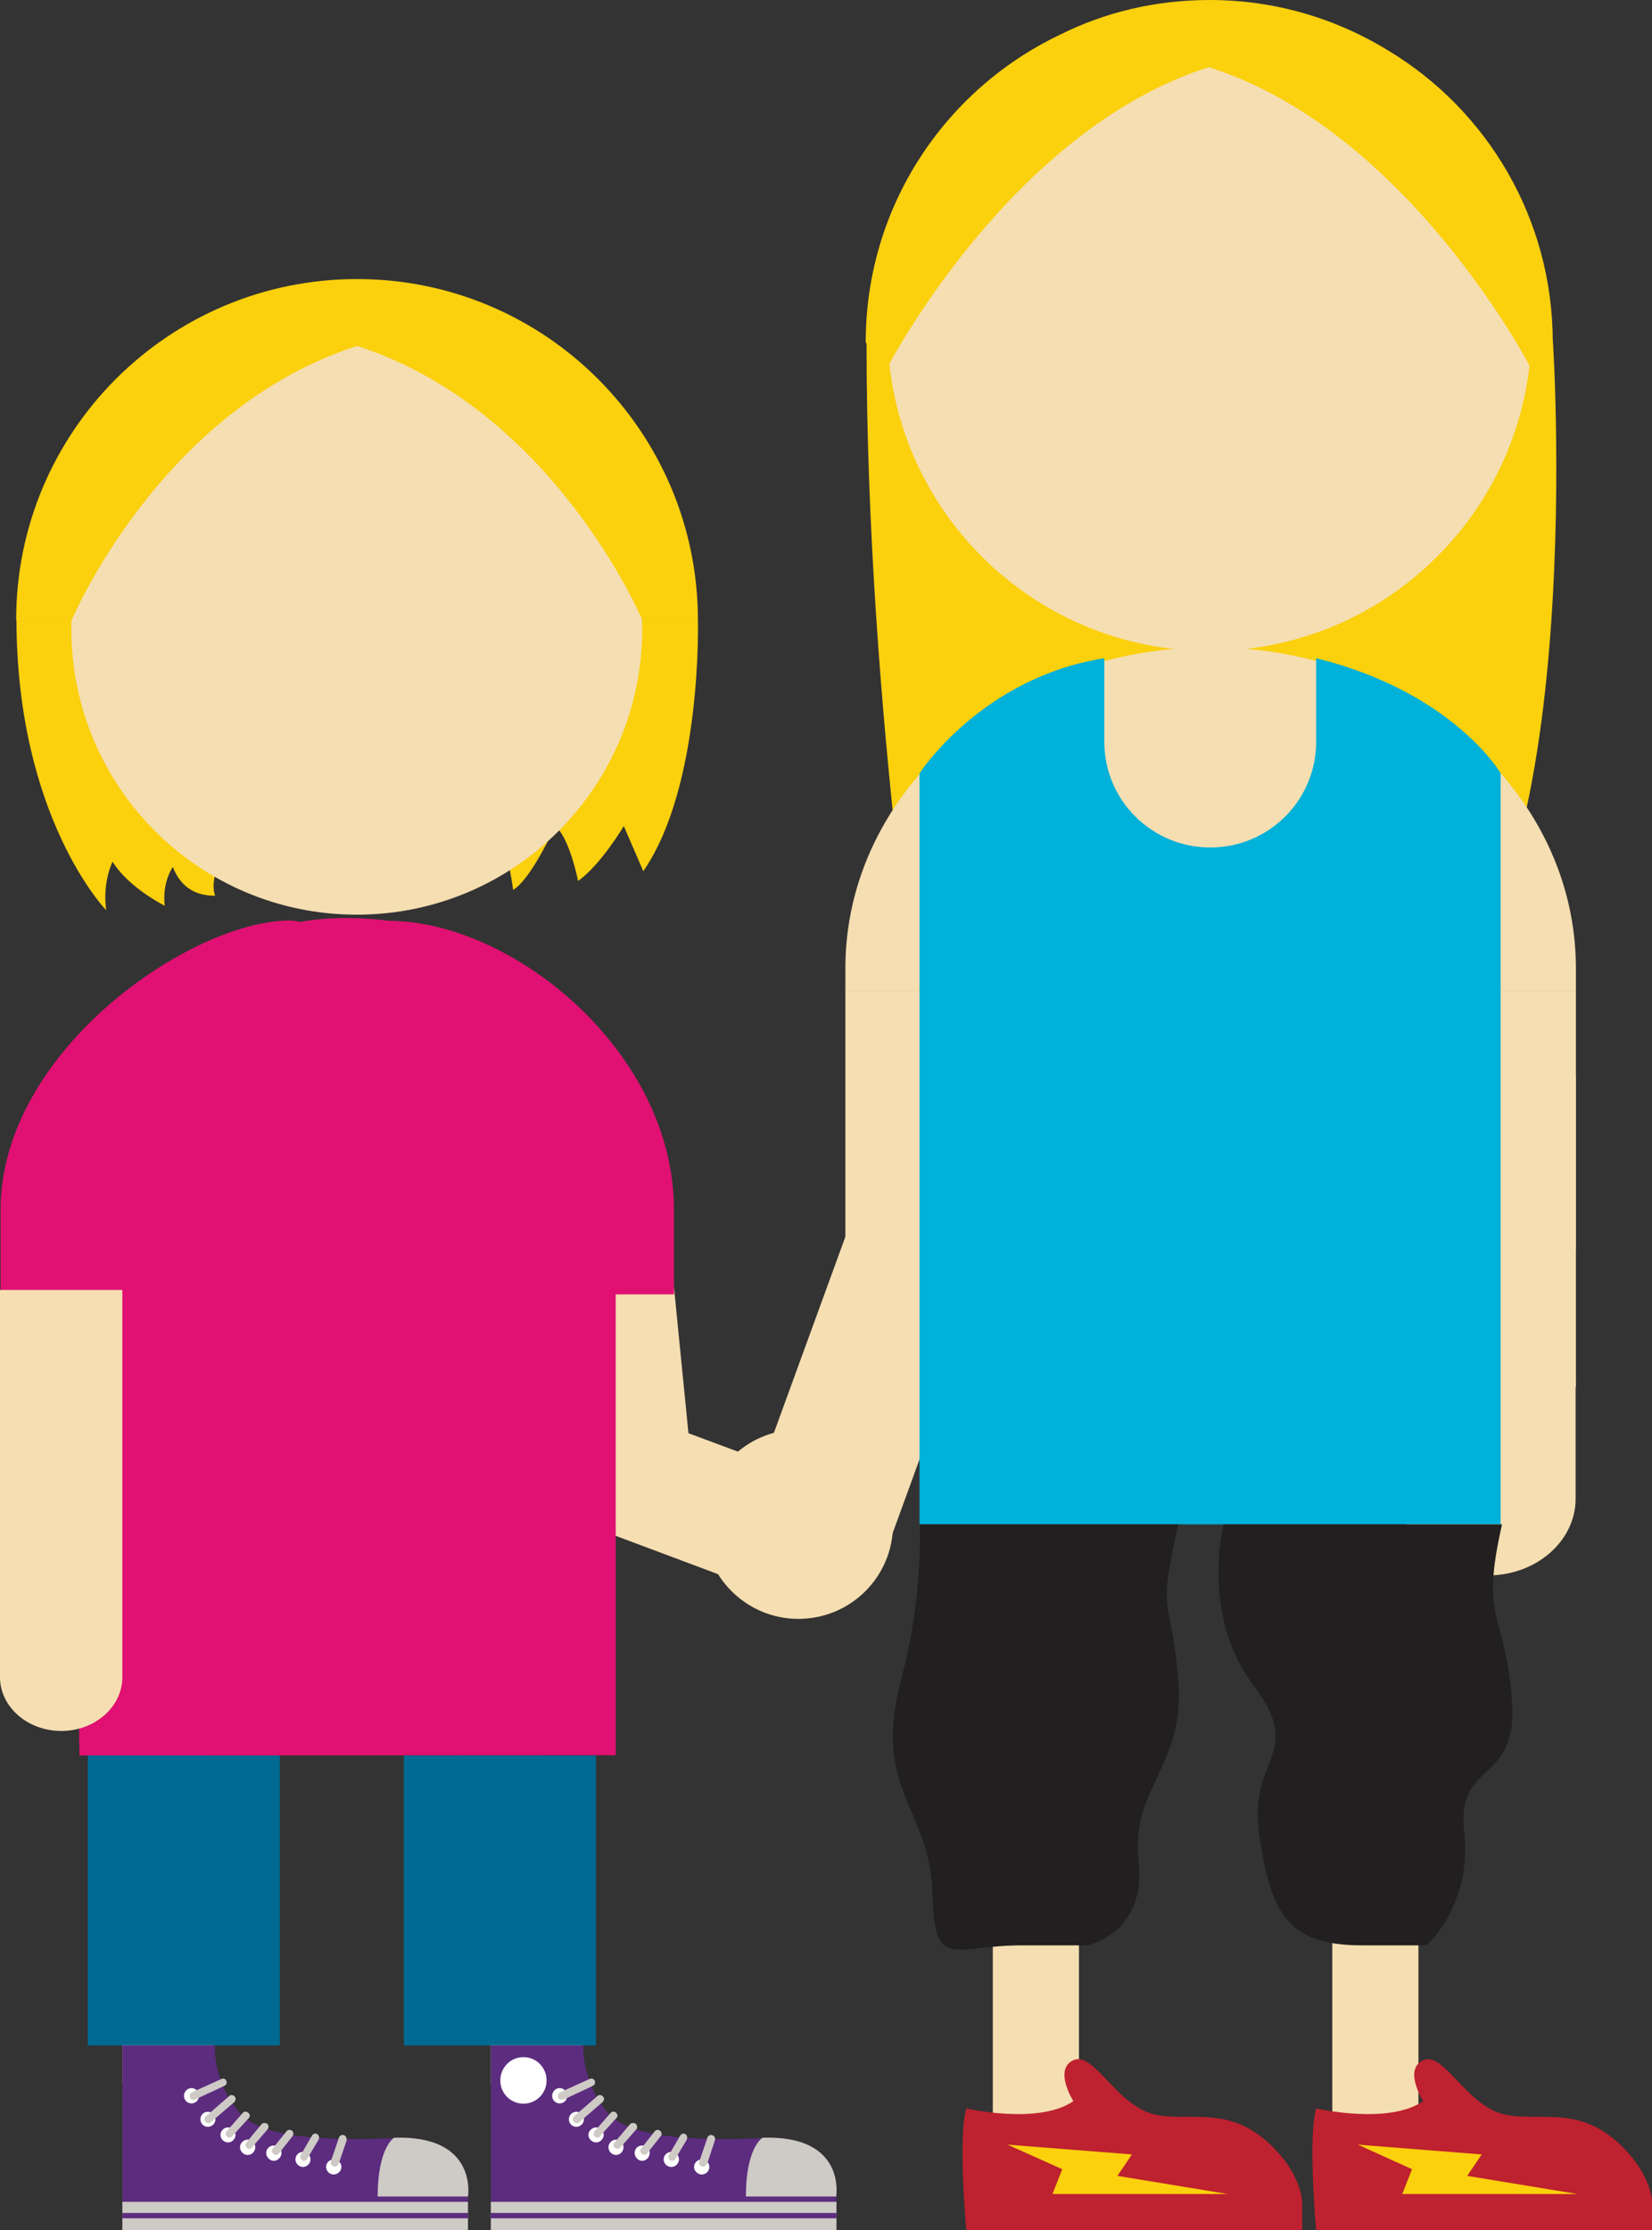
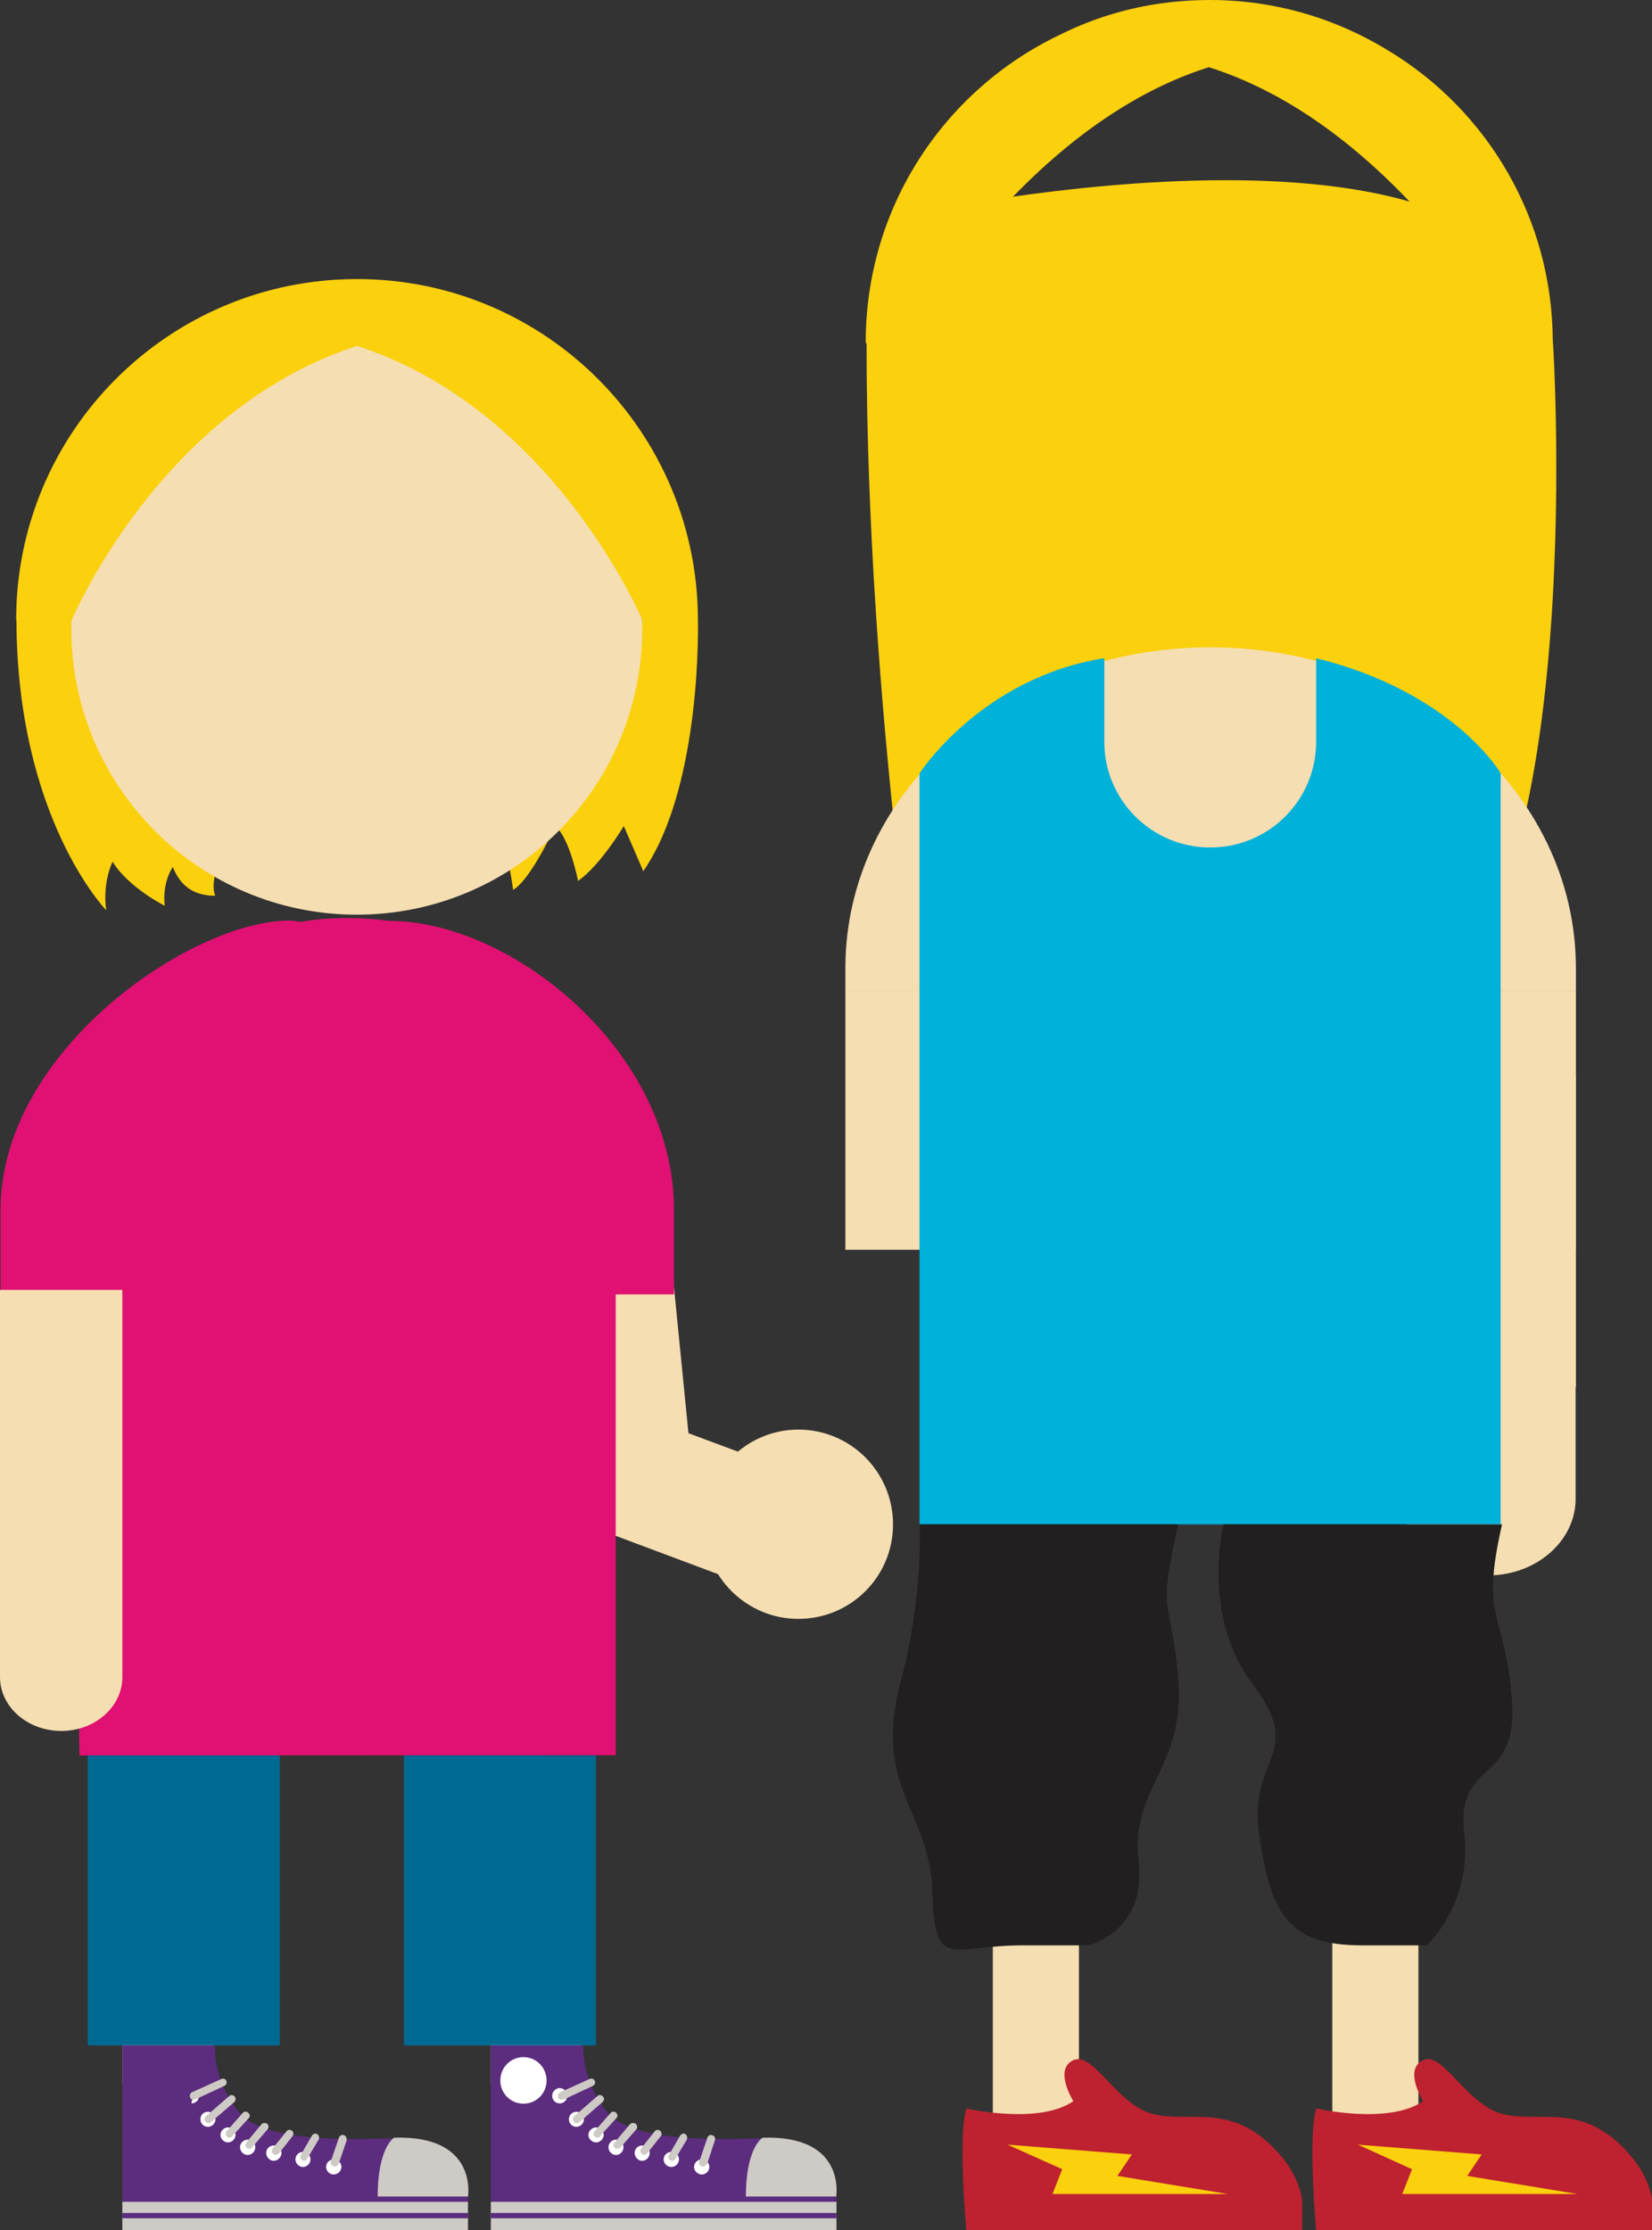
<svg xmlns="http://www.w3.org/2000/svg" version="1.1" id="Layer_1" x="0px" y="0px" viewBox="-103 0 592.7 800" style="enable-background:new -103 0 592.7 800;" xml:space="preserve">
  <rect x="-103" y="0" width="592.7" height="800" fill="#333333" stroke="none" />
  <style type="text/css">
	.st0{fill:#F5DEB1;}
	.st1{fill:#FBD00D;}
	.st2{fill:#5C2C7F;}
	.st3{fill:#CECAC5;}
	.st4{fill:#FFFFFF;}
	.st5{fill:#E01172;}
	.st6{fill:#006A92;}
	.st7{fill:#F7EB20;}
	.st8{fill:#00B1D9;}
	.st9{fill:#211F1F;}
	.st10{fill:#BE212F;}
</style>
  <g>
    <g>
      <path class="st0" d="M180.5,572.8c8.9,0,17.2-5.4,20.4-14.2c4.3-11.3-1.5-23.9-12.8-28.1L144,514.1l-6-60.5    c-1.3-12-11.9-20.7-23.9-19.6c-12,1.2-20.8,11.9-19.6,23.9l7.3,74c0.9,8.4,6.3,15.4,14.2,18.3l56.9,21.3    C175.3,572.4,178,572.8,180.5,572.8L180.5,572.8z" />
      <path class="st1" d="M147.4,222.4c0,0,1.6,59.4-19.6,90.1l-7-16.2c0,0-8.2,13.9-16.4,19.7c0,0-3-15.4-8.2-19.7    c0,0-8.6,19.1-15.1,22.9c0,0-3-23.2-7.6-22.9l-20.5,22.9l-11.7-16.1l-12.8,11l-11.4-12.8l-20.7,9.9l-14.6-15    c0,0-10.7,17.1-7.6,25.1c-5.9,0-11.9-2-15.2-10.3c0,0-3.9,5.4-2.9,13.9c0,0-13-6.5-18.7-15.8c0,0-3.7,7.1-2.3,17.4    c0,0-32-33-32.2-104.1L147.4,222.4L147.4,222.4z" />
      <rect x="73.1" y="657" class="st0" width="32.6" height="90.6" />
      <g>
        <path class="st2" d="M73.1,757.5V797h124v-8.5c0,0,2.6-22.4-26.6-21.5c-12.2,0.3-46.3,2.1-55.7-9.4c-9.4-11.5-8.5-23.9-8.5-23.9     H73.1L73.1,757.5L73.1,757.5z" />
        <rect x="73.1" y="789.8" class="st3" width="124" height="10.2" />
        <path class="st3" d="M170.6,766.8c0,0-6,3.4-6,21.1H197C197,787.9,200.8,765.8,170.6,766.8z" />
        <path class="st4" d="M151.5,777.3c0,1.4-1.2,2.7-2.7,2.7c-1.5,0-2.8-1.3-2.8-2.7c0-1.5,1.3-2.7,2.8-2.7     C150.3,774.6,151.5,775.8,151.5,777.3z" />
        <path class="st4" d="M140.6,774.6c0,1.4-1.2,2.7-2.7,2.7c-1.6,0-2.8-1.3-2.8-2.7c0-1.5,1.2-2.7,2.8-2.7     C139.4,771.9,140.6,773.1,140.6,774.6z" />
        <path class="st4" d="M130.1,772.3c0,1.4-1.2,2.8-2.7,2.8s-2.7-1.4-2.7-2.8c0-1.6,1.2-2.7,2.7-2.7S130.1,770.7,130.1,772.3z" />
        <path class="st4" d="M120.7,770.2c0,1.5-1.2,2.8-2.7,2.8s-2.7-1.3-2.7-2.8c0-1.4,1.2-2.7,2.7-2.7S120.7,768.7,120.7,770.2z" />
        <path class="st4" d="M113.6,765.8c0,1.4-1.3,2.7-2.7,2.7c-1.5,0-2.8-1.3-2.8-2.7s1.3-2.7,2.8-2.7     C112.3,763.1,113.6,764.4,113.6,765.8z" />
        <path class="st4" d="M106.5,760.2c0,1.4-1.2,2.7-2.7,2.7c-1.5,0-2.7-1.2-2.7-2.7c0-1.5,1.2-2.7,2.7-2.7     C105.3,757.5,106.5,758.7,106.5,760.2z" />
        <path class="st4" d="M100.5,751.8c0,1.5-1.2,2.7-2.7,2.7s-2.7-1.2-2.7-2.7c0-1.5,1.2-2.8,2.7-2.8S100.5,750.3,100.5,751.8z" />
        <path class="st4" d="M93.1,746.3c0,4.6-3.7,8.3-8.3,8.3s-8.3-3.7-8.3-8.3c0-4.7,3.7-8.4,8.3-8.4S93.1,741.6,93.1,746.3z" />
        <rect x="73.1" y="793.8" class="st2" width="124" height="1.9" />
        <g>
          <path class="st3" d="M98.5,753.2c-0.5,0-1-0.2-1.2-0.7c-0.3-0.7,0-1.6,0.7-2l10.4-4.7c0.8-0.4,1.6-0.2,2,0.6      c0.3,0.6,0,1.5-0.7,1.8l-10.4,4.9C98.9,753.2,98.7,753.2,98.5,753.2L98.5,753.2z" />
          <path class="st3" d="M103.9,761.6c-0.4,0-0.9-0.2-1-0.5c-0.5-0.6-0.5-1.5,0.1-2l8.3-7.2c0.6-0.6,1.4-0.5,2,0.1      c0.6,0.6,0.5,1.4-0.1,2l-8.3,7.2C104.6,761.5,104.3,761.6,103.9,761.6L103.9,761.6z" />
          <path class="st3" d="M149.2,777.2c-0.2,0-0.4,0-0.5-0.2c-0.7-0.2-1.2-1-0.8-1.7l2.9-8.5c0.2-0.7,1-1.2,1.7-0.9      c0.9,0.2,1.2,1,1,1.8l-2.8,8.5C150.3,776.8,149.7,777.2,149.2,777.2L149.2,777.2z" />
          <path class="st3" d="M138.2,775.1c-0.2,0-0.5,0-0.7-0.2c-0.7-0.4-0.9-1.3-0.5-1.9l4-6.9c0.4-0.7,1.3-1,1.9-0.6      c0.6,0.4,0.8,1.3,0.5,2l-4.1,6.9C139.1,774.8,138.7,775.1,138.2,775.1L138.2,775.1z" />
          <path class="st3" d="M128.1,773c-0.3,0-0.6-0.2-0.9-0.5c-0.6-0.4-0.6-1.3-0.2-1.8l4.9-6.2c0.5-0.6,1.4-0.7,1.9-0.2      c0.6,0.5,0.8,1.3,0.3,1.9l-4.9,6.2C128.9,772.7,128.5,773,128.1,773L128.1,773z" />
          <path class="st3" d="M118.5,770.8c-0.3,0-0.6-0.2-0.9-0.3c-0.6-0.6-0.7-1.4-0.1-2l5.5-6.5c0.5-0.6,1.4-0.6,2.1-0.2      c0.5,0.5,0.7,1.4,0.2,2l-5.6,6.4C119.4,770.7,118.8,770.8,118.5,770.8L118.5,770.8z" />
          <path class="st3" d="M111.4,766.8c-0.4,0-0.7-0.2-1-0.4c-0.6-0.5-0.6-1.4-0.1-1.9l5.8-6.6c0.5-0.6,1.4-0.6,2,0      c0.5,0.5,0.6,1.4,0.1,1.8l-5.9,6.5C112.2,766.6,111.8,766.8,111.4,766.8L111.4,766.8z" />
        </g>
      </g>
      <rect x="-59.1" y="657" class="st0" width="32.6" height="90.6" />
      <path class="st0" d="M-77.4,225.7c0,56.5,45.9,102.4,102.4,102.4c56.6,0,102.4-45.9,102.4-102.4c0-56.6-45.8-102.4-102.4-102.4    C-31.5,123.3-77.4,169.1-77.4,225.7z" />
      <path class="st1" d="M25.1,100.1L25.1,100.1L25.1,100.1c67.5,0,122.3,54.8,122.3,122.4h-19.9c0,0-31.8-75.7-102.4-98.4    c-70.8,22.8-102.4,98.4-102.4,98.4h-19.9C-97.3,154.9-42.5,100.1,25.1,100.1z" />
      <path class="st5" d="M-74.5,629.7v-3.8h-0.1v-9v-31.8v-4V464.4h-28.2v-30.4c0-57.2,68.5-103.8,103.7-103.8c1.3,0,2.6,0.2,3.8,0.5    c5.4-1,11.1-1.4,16.9-1.4c5,0,9.9,0.3,14.8,1c44.5,0,102.4,47,102.4,103.6v30.4h-20.9V581v4v31.8v7.7l0,0v5.1" />
      <path class="st0" d="M-103,462.7v138.9c0,10.6,9.8,19.3,22,19.3c12.1,0,21.9-8.7,21.9-19.3V462.7H-103z" />
      <rect x="41.9" y="629.7" class="st6" width="68.9" height="104" />
      <rect x="-71.5" y="629.7" class="st6" width="68.9" height="104" />
      <g>
        <path class="st2" d="M-59.1,757.5V797h124v-8.5c0,0,2.5-22.4-26.6-21.5c-12.2,0.3-46.3,2.1-55.6-9.4c-9.5-11.5-8.6-23.9-8.6-23.9     h-33.2V757.5z" />
        <rect x="-59.1" y="789.8" class="st3" width="124" height="10.2" />
        <path class="st3" d="M38.4,766.8c0,0-5.9,3.4-5.9,21.1h32.4C64.9,787.9,68.6,765.8,38.4,766.8z" />
        <path class="st4" d="M19.5,777.3c0,1.4-1.3,2.7-2.8,2.7s-2.7-1.3-2.7-2.7c0-1.5,1.2-2.7,2.7-2.7S19.5,775.8,19.5,777.3z" />
        <path class="st4" d="M8.4,774.6c0,1.4-1.2,2.7-2.7,2.7c-1.5,0-2.7-1.3-2.7-2.7c0-1.5,1.2-2.7,2.7-2.7     C7.2,771.9,8.4,773.1,8.4,774.6z" />
        <path class="st4" d="M-2,772.3c0,1.4-1.3,2.8-2.8,2.8c-1.4,0-2.7-1.4-2.7-2.8c0-1.6,1.3-2.7,2.7-2.7C-3.3,769.5-2,770.7-2,772.3z     " />
        <path class="st4" d="M-11.4,770.2c0,1.5-1.2,2.8-2.8,2.8c-1.4,0-2.7-1.3-2.7-2.8c0-1.4,1.3-2.7,2.7-2.7     C-12.6,767.5-11.4,768.7-11.4,770.2z" />
        <path class="st4" d="M-18.5,765.8c0,1.4-1.2,2.7-2.7,2.7s-2.7-1.3-2.7-2.7s1.2-2.7,2.7-2.7S-18.5,764.4-18.5,765.8z" />
        <path class="st4" d="M-25.7,760.2c0,1.4-1.2,2.7-2.7,2.7s-2.7-1.2-2.7-2.7c0-1.5,1.1-2.7,2.7-2.7S-25.7,758.7-25.7,760.2z" />
-         <path class="st4" d="M-31.6,751.8c0,1.5-1.2,2.7-2.7,2.7c-1.5,0-2.7-1.2-2.7-2.7c0-1.5,1.2-2.8,2.7-2.8     C-32.8,749-31.6,750.3-31.6,751.8z" />
+         <path class="st4" d="M-31.6,751.8c0,1.5-1.2,2.7-2.7,2.7c0-1.5,1.2-2.8,2.7-2.8     C-32.8,749-31.6,750.3-31.6,751.8z" />
        <rect x="-59.1" y="793.8" class="st2" width="124" height="1.9" />
        <g>
          <path class="st3" d="M-33.6,753.2c-0.5,0-1-0.2-1.1-0.7c-0.4-0.7-0.2-1.6,0.6-2l10.4-4.7c0.8-0.4,1.5-0.2,1.9,0.6      c0.3,0.6,0.1,1.5-0.7,1.8l-10.5,4.9C-33.2,753.2-33.4,753.2-33.6,753.2L-33.6,753.2z" />
          <path class="st3" d="M-28.3,761.6c-0.3,0-0.7-0.2-1-0.5c-0.5-0.6-0.5-1.5,0.2-2l8.3-7.2c0.5-0.6,1.4-0.5,2,0.1      c0.5,0.6,0.4,1.4-0.1,2l-8.4,7.2C-27.5,761.5-27.9,761.6-28.3,761.6L-28.3,761.6z" />
          <path class="st3" d="M17.1,777.2c-0.2,0-0.4,0-0.5-0.2c-0.7-0.2-1.2-1-0.9-1.7l2.9-8.5c0.2-0.7,1-1.2,1.8-0.9c0.7,0.2,1,1,1,1.8      l-2.9,8.5C18.2,776.8,17.6,777.2,17.1,777.2L17.1,777.2z" />
          <path class="st3" d="M6.1,775.1c-0.2,0-0.6,0-0.7-0.2c-0.6-0.4-0.9-1.3-0.5-1.9l4-6.9c0.4-0.7,1.2-1,1.9-0.6      c0.6,0.4,0.9,1.3,0.5,2l-4.1,6.9C7.1,774.8,6.6,775.1,6.1,775.1L6.1,775.1z" />
          <path class="st3" d="M-4.1,773c-0.2,0-0.6-0.2-0.9-0.5c-0.5-0.4-0.7-1.3-0.2-1.8l5-6.2c0.5-0.6,1.3-0.7,2-0.2      c0.5,0.5,0.6,1.3,0.2,1.9l-4.9,6.2C-3.3,772.7-3.6,773-4.1,773L-4.1,773z" />
          <path class="st3" d="M-13.6,770.8c-0.4,0-0.6-0.2-0.8-0.3c-0.7-0.6-0.7-1.4-0.2-2l5.4-6.5c0.5-0.6,1.3-0.6,2.1-0.2      c0.5,0.5,0.6,1.4,0.1,2l-5.5,6.4C-12.8,770.7-13.2,770.8-13.6,770.8L-13.6,770.8z" />
          <path class="st3" d="M-20.7,766.8c-0.4,0-0.7-0.2-0.8-0.4c-0.7-0.5-0.7-1.4-0.2-1.9l5.8-6.6c0.5-0.6,1.4-0.6,2,0      c0.6,0.5,0.7,1.4,0.2,1.8l-5.9,6.5C-19.9,766.6-20.3,766.8-20.7,766.8L-20.7,766.8z" />
        </g>
      </g>
    </g>
    <g>
      <path class="st1" d="M454.2,123.3c0,0,14.2,221-56.5,244.8c-50.2,16.8-156.4-11.3-168.3,17.7c0,0-21.5-131.1-21.5-262.5    c0.5-40.7,16.8-46.6,16.8-46.6S444.5,29,454.2,123.3z" />
      <path class="st0" d="M431,495.6L431,495.6h31.3v42c0,15.1-14,27.4-31.2,27.5l0,0l0,0c-0.1,0-0.1,0-0.1,0l0,0    c-17.2-0.1-31.1-12.4-31.1-27.5v-42L431,495.6L431,495.6z" />
      <rect x="200.3" y="355.4" class="st0" width="262.1" height="92.9" />
      <rect x="388.7" y="385.7" class="st0" width="73.7" height="111.8" />
      <path class="st0" d="M200.3,355.4v-8.1c0-63.6,58.6-115.1,131-115.1s131.1,51.5,131.1,115.1v8.1H200.3z" />
-       <path class="st0" d="M215.4,118c0,63.7,51.7,115.5,115.6,115.5c63.8,0,115.5-51.9,115.5-115.5C446.6,54.1,394.8,2.3,331,2.3    C267.1,2.3,215.4,54.1,215.4,118z" />
-       <path class="st0" d="M223.6,414.3l34.5-27.3l10.7,21.4l-55.6,152.7c-4.3,12-18.9,17.7-32.4,12.8l0,0h-0.1l0,0l0,0    c-13.7-5.1-21.1-18.7-16.7-30.7l43.2-118.5L223.6,414.3z" />
      <path class="st7" d="M236.4,538.3c0,3.5,2.8,6.4,6.3,6.4c3.5,0,6.4-2.8,6.4-6.4s-2.9-6.3-6.4-6.3    C239.2,532,236.4,534.7,236.4,538.3z" />
      <path class="st8" d="M369.2,236.1v30c0,21-17,37.9-38,37.9c-20.9,0-38-16.9-38-37.9v-30c-44.2,7-66.3,41.3-66.3,41.3v269.4h66.3    h75.9h66.3V277.4C435.5,277.4,418.3,248.2,369.2,236.1z" />
      <rect x="375" y="689.8" class="st0" width="30.9" height="69.6" />
      <path class="st9" d="M435.9,546.8H336c0,0-8.4,32.6,10.7,57.7c18.8,25.2-2,25,2.1,53.8c4.2,28.9,10.9,39.5,36.9,39.5h23.1    c0,0,16.6-14.7,13.5-40.8c-2.9-26.3,19.8-16.3,17.1-47.7C436.9,577.7,427.9,581.8,435.9,546.8z" />
      <path class="st10" d="M369.2,756.3c0,0,25.9,6,38.4-2.6c0,0-7.2-11.4,0-14.7c7.2-3.3,15.3,15.8,28.5,19.3    c13.3,3.4,28.6-4.6,45.1,14c8.3,9.2,8.6,17.5,8.6,17.5V800H369.2C369.2,800,366.2,766.7,369.2,756.3z" />
      <polygon class="st1" points="384.2,769.3 428.6,772.8 423.4,780.5 463,787 400.1,787 403.6,778.1   " />
      <rect x="253.2" y="689.8" class="st0" width="30.9" height="69.6" />
      <path class="st9" d="M319.7,546.8H227c0,0,1.2,26.2-6.6,55.3c-10.7,39.8,10.1,46.2,11.1,76.4c0.8,29,6.5,19.3,32.3,19.3H287    c0,0,21.5-4.2,18.5-30.4c-3-26.2,16.9-33.6,14.2-65.1C317.2,571,311.9,581.8,319.7,546.8z" />
      <path class="st10" d="M243.7,756.3c0,0,25.9,6,38.4-2.6c0,0-7.2-11.4,0-14.7c7.2-3.3,15.3,15.8,28.5,19.3    c13.3,3.4,28.6-4.6,45.1,14c8.3,9.2,8.5,17.5,8.5,17.5V800H243.7C243.7,800,240.6,766.7,243.7,756.3z" />
      <polygon class="st1" points="258.5,769.3 303.1,772.8 297.9,780.5 337.5,787 274.6,787 278.1,778.1   " />
      <path class="st0" d="M149.5,546.8c0,18.7,15.3,33.9,33.9,33.9c18.9,0,34-15.2,34-33.9s-15.1-34-34-34    C164.8,512.8,149.5,528.1,149.5,546.8z" />
      <path class="st1" d="M207.8,123.1l-0.2-0.3c0-48.6,28.3-90.5,69.4-110.2C293.3,4.4,311.6,0,331,0c23.6,0,45.5,6.7,64.2,18.2    c35.4,21.4,58.9,60.2,58.9,104.6v0.1c0,0.2,0,0.2,0,0.4l-0.2-0.2l-7.5,9.2c0,0-44.1-85.6-115.7-108.2    c-71.5,22.6-115.6,108.2-115.6,108.2L207.8,123.1l0,0.2C207.8,123.1,207.8,123.1,207.8,123.1z" />
    </g>
  </g>
</svg>